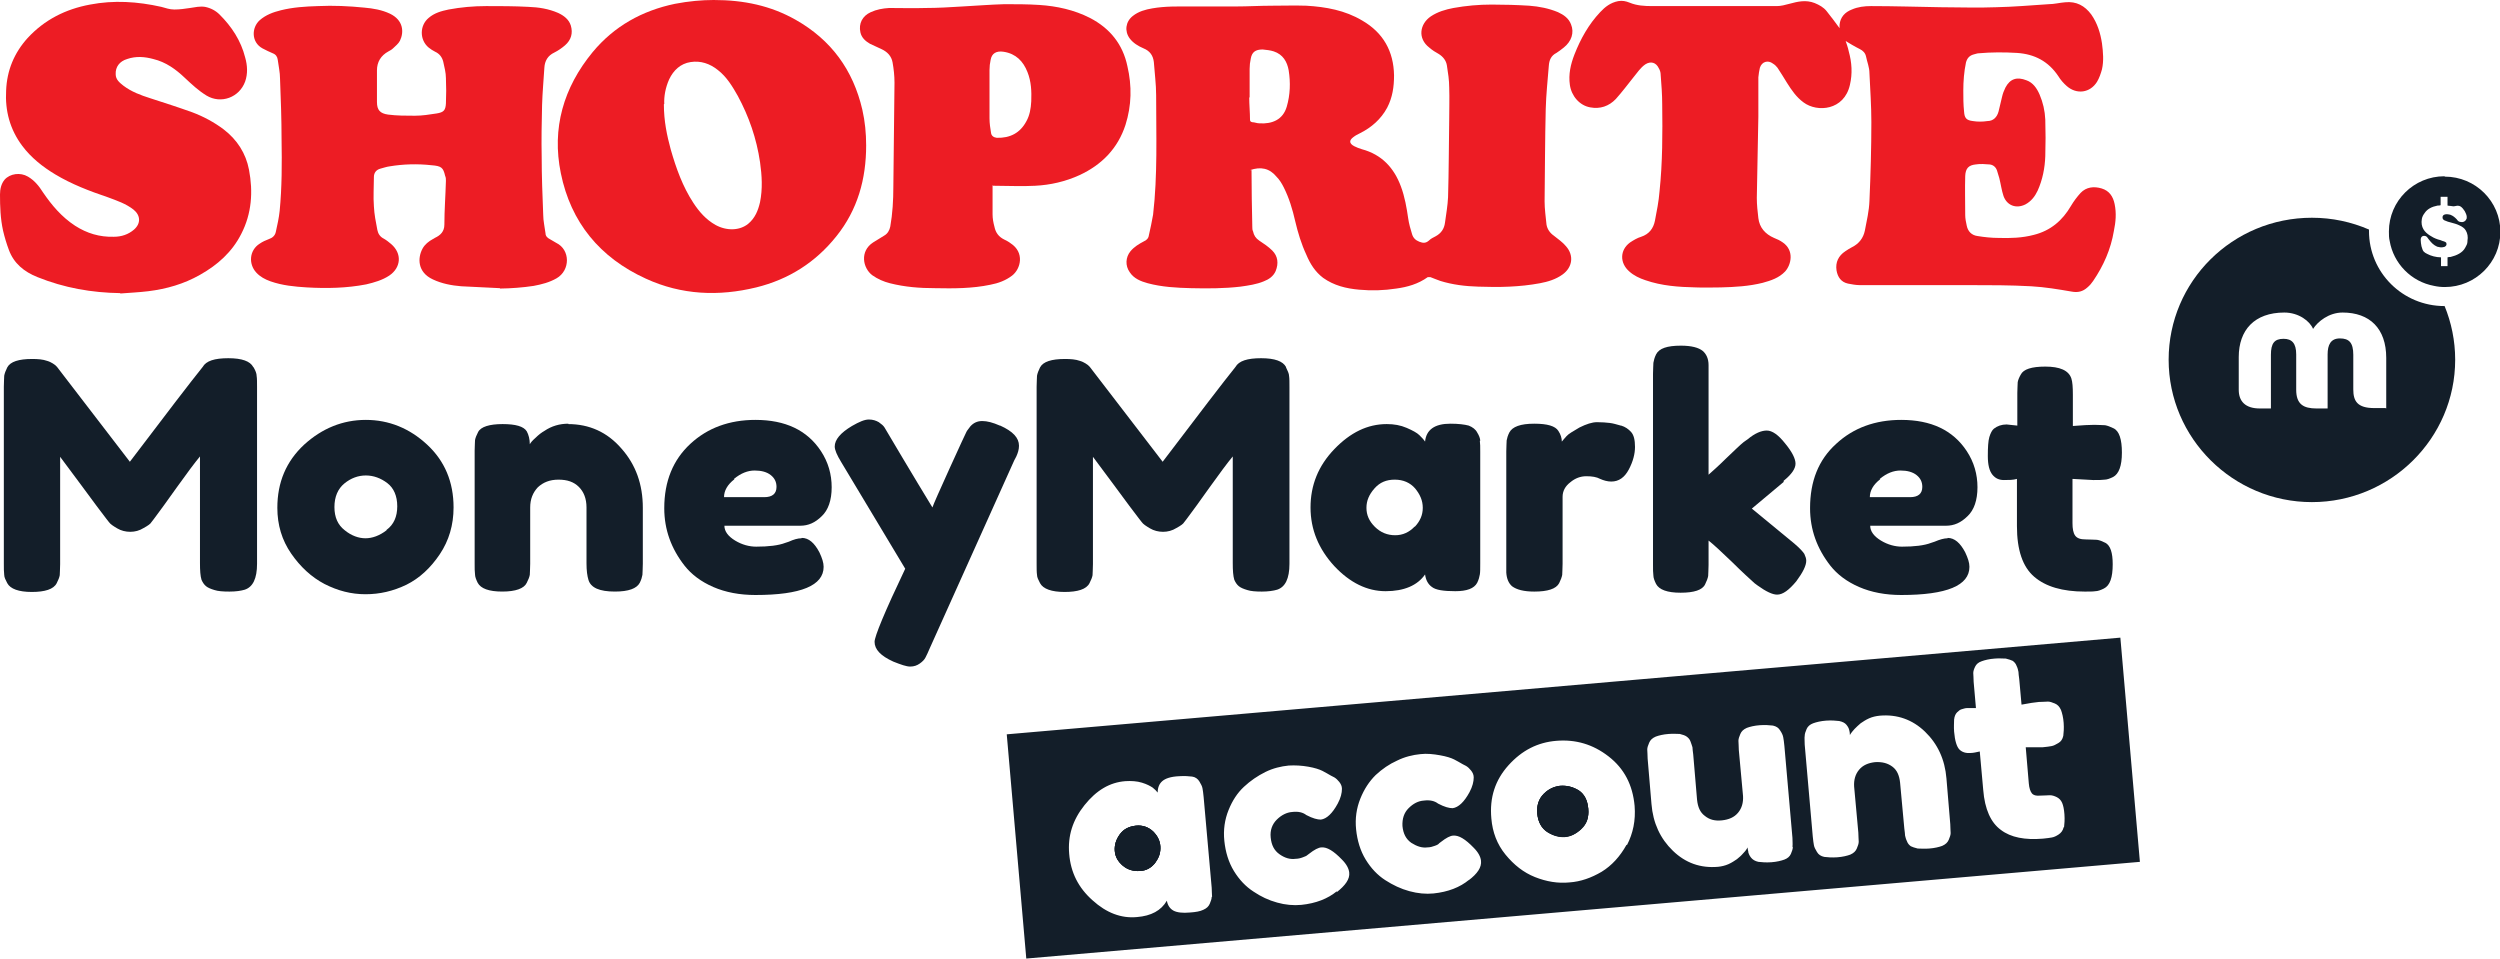
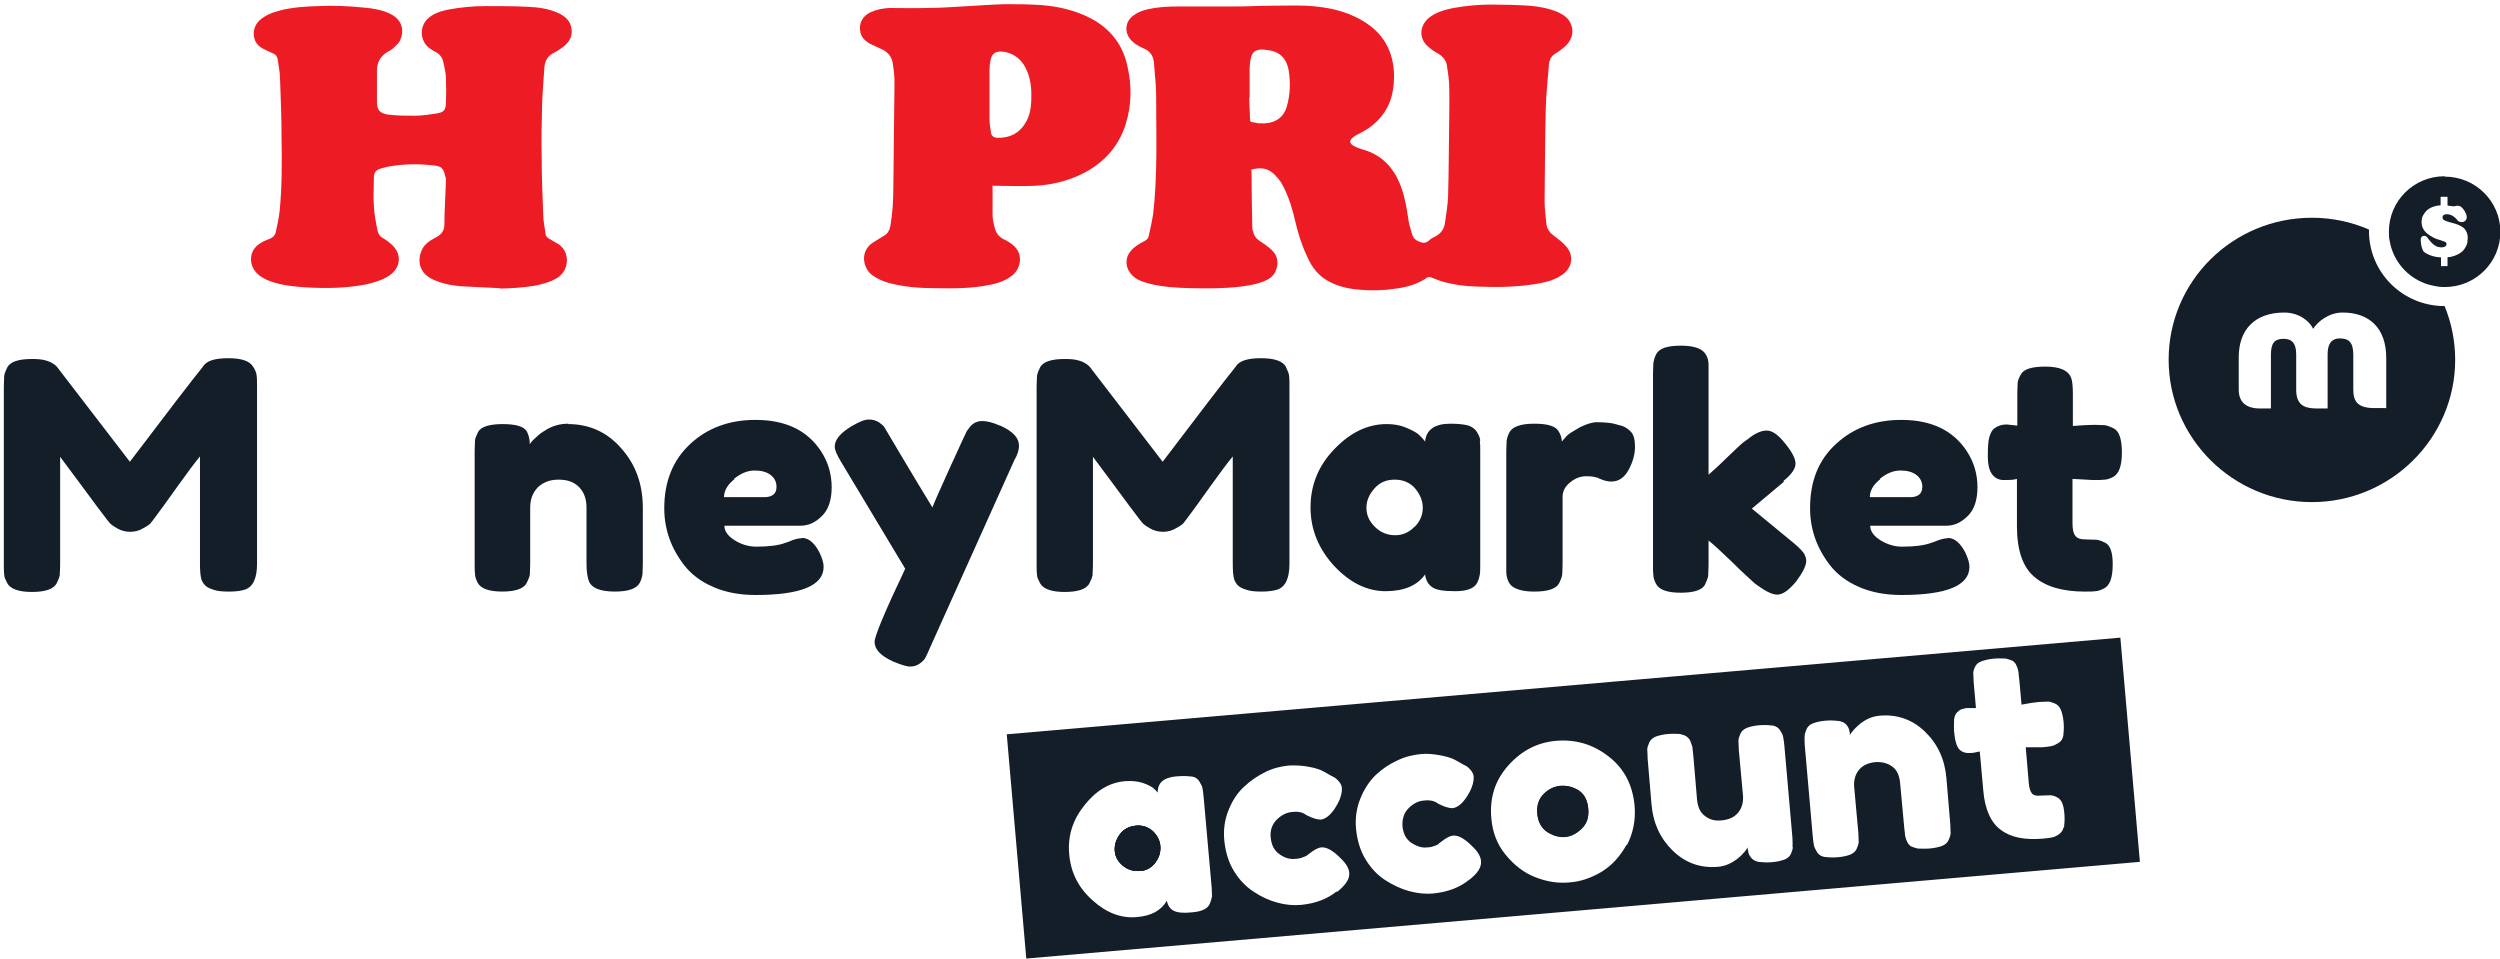
<svg xmlns="http://www.w3.org/2000/svg" width="193" height="74" viewBox="0 0 193 74" fill="none">
  <g clip-path="url(#clip0_8_6974)">
-     <path d="M32.975 34.326C31.614 33.062 30.017 32.416 28.243 32.416C26.468 32.416 24.871 33.062 23.481 34.326C22.091 35.619 21.411 37.235 21.411 39.204C21.411 40.527 21.766 41.702 22.476 42.731C23.186 43.76 24.043 44.553 25.049 45.082C26.084 45.611 27.119 45.875 28.213 45.875C29.307 45.875 30.343 45.64 31.378 45.141C32.383 44.641 33.241 43.848 33.95 42.79C34.66 41.732 35.015 40.527 35.015 39.175C35.015 37.206 34.335 35.59 32.975 34.326ZM29.84 40.938C29.307 41.35 28.745 41.555 28.213 41.555C27.681 41.555 27.119 41.35 26.616 40.938C26.084 40.527 25.818 39.939 25.818 39.145C25.818 38.352 26.084 37.735 26.587 37.323C27.089 36.912 27.651 36.706 28.243 36.706C28.834 36.706 29.396 36.912 29.899 37.294C30.402 37.676 30.668 38.293 30.668 39.087C30.668 39.88 30.402 40.497 29.84 40.909V40.938Z" fill="#131E29" />
    <path d="M43.888 32.709C43.208 32.709 42.587 32.886 42.025 33.268C41.818 33.385 41.581 33.562 41.345 33.797C41.108 34.002 40.96 34.179 40.901 34.296C40.901 33.914 40.812 33.562 40.665 33.297C40.428 32.915 39.807 32.739 38.801 32.739C37.796 32.739 37.116 32.944 36.909 33.356C36.79 33.591 36.702 33.797 36.672 33.973C36.672 34.149 36.643 34.443 36.643 34.796V43.495C36.643 43.877 36.643 44.141 36.672 44.347C36.672 44.523 36.761 44.758 36.879 44.994C37.116 45.434 37.737 45.669 38.772 45.669C39.807 45.669 40.458 45.434 40.665 44.994C40.783 44.758 40.872 44.553 40.901 44.376C40.901 44.2 40.931 43.906 40.931 43.524V39.175C40.931 38.528 41.138 38.029 41.522 37.617C41.936 37.235 42.439 37.029 43.119 37.029C43.8 37.029 44.302 37.206 44.687 37.588C45.071 37.97 45.278 38.499 45.278 39.175V43.495C45.278 44.053 45.337 44.465 45.426 44.758C45.603 45.376 46.284 45.669 47.467 45.669C48.531 45.669 49.152 45.434 49.389 44.994C49.507 44.758 49.566 44.553 49.596 44.376C49.596 44.2 49.626 43.906 49.626 43.524V39.204C49.626 37.411 49.093 35.883 47.969 34.62C46.875 33.356 45.485 32.739 43.859 32.739L43.888 32.709Z" fill="#131E29" />
    <path d="M61.869 41.555C61.603 41.555 61.277 41.644 60.893 41.82L60.627 41.908C60.094 42.114 59.325 42.202 58.379 42.202C57.847 42.202 57.285 42.055 56.752 41.732C56.22 41.408 55.924 41.026 55.924 40.586H61.78C62.401 40.586 62.933 40.35 63.436 39.851C63.939 39.381 64.205 38.617 64.205 37.617C64.205 36.618 63.939 35.678 63.377 34.825C62.312 33.209 60.627 32.416 58.32 32.416C56.309 32.416 54.623 33.033 53.292 34.267C51.962 35.501 51.281 37.147 51.281 39.234C51.281 40.879 51.814 42.349 52.849 43.671C53.381 44.347 54.12 44.906 55.067 45.317C56.013 45.728 57.107 45.934 58.32 45.934C61.839 45.934 63.584 45.2 63.584 43.76C63.584 43.436 63.466 43.084 63.259 42.643C62.874 41.908 62.431 41.526 61.898 41.526L61.869 41.555ZM56.664 36.971C57.196 36.53 57.728 36.324 58.261 36.324C58.793 36.324 59.207 36.442 59.503 36.677C59.799 36.912 59.946 37.206 59.946 37.588C59.946 38.117 59.621 38.381 59 38.381H55.895C55.895 37.882 56.161 37.412 56.693 37L56.664 36.971Z" fill="#131E29" />
    <path d="M77.188 32.856C76.656 32.621 76.212 32.504 75.827 32.504C75.443 32.504 75.147 32.651 74.911 32.915C74.792 33.091 74.674 33.209 74.615 33.326C74.556 33.444 74.112 34.384 73.314 36.148C72.515 37.911 72.072 38.91 71.983 39.175C71.243 37.97 70.475 36.677 69.646 35.295C68.818 33.914 68.375 33.15 68.286 33.003C68.197 32.856 68.049 32.739 67.842 32.592C67.635 32.474 67.399 32.386 67.073 32.386C66.748 32.386 66.334 32.562 65.772 32.886C64.885 33.415 64.441 33.944 64.441 34.473C64.441 34.737 64.619 35.148 64.944 35.678L69.883 43.906C68.286 47.257 67.517 49.137 67.517 49.549C67.517 50.137 67.99 50.636 68.966 51.077C69.558 51.312 69.972 51.459 70.267 51.459C70.563 51.459 70.8 51.371 71.007 51.224C71.214 51.077 71.362 50.93 71.45 50.754C71.539 50.577 71.657 50.342 71.776 50.048L78.252 35.648C78.252 35.648 78.312 35.501 78.46 35.237C78.578 34.972 78.666 34.708 78.666 34.414C78.666 33.797 78.193 33.297 77.217 32.856H77.188Z" fill="#131E29" />
    <path d="M99.28 28.331C99.043 27.89 98.422 27.654 97.358 27.654C96.293 27.654 95.642 27.86 95.376 28.331C94.43 29.506 92.567 31.945 89.757 35.648L84.138 28.331L83.99 28.183C83.99 28.183 83.695 27.948 83.369 27.86C83.044 27.743 82.659 27.713 82.216 27.713C81.181 27.713 80.53 27.919 80.293 28.36C80.175 28.595 80.087 28.83 80.057 29.006C80.057 29.183 80.027 29.477 80.027 29.859V43.495C80.027 43.877 80.027 44.171 80.057 44.377C80.057 44.582 80.175 44.788 80.293 45.023C80.53 45.464 81.181 45.699 82.186 45.699C83.192 45.699 83.872 45.493 84.109 45.023C84.227 44.788 84.316 44.582 84.345 44.406C84.345 44.23 84.375 43.936 84.375 43.554V35.266C84.375 35.266 84.996 36.089 85.972 37.411C86.948 38.734 87.598 39.616 87.924 40.027L88.131 40.292C88.249 40.468 88.486 40.615 88.781 40.791C89.077 40.968 89.432 41.056 89.787 41.056C90.142 41.056 90.496 40.968 90.822 40.762C91.147 40.585 91.354 40.438 91.413 40.321C91.502 40.203 91.65 40.027 91.857 39.733C92.064 39.469 92.567 38.763 93.365 37.647C94.164 36.53 94.755 35.736 95.169 35.237V43.465C95.169 44.053 95.199 44.465 95.287 44.759C95.376 44.964 95.495 45.141 95.642 45.258C95.79 45.376 95.997 45.464 96.293 45.552C96.559 45.64 96.944 45.67 97.417 45.67C97.89 45.67 98.304 45.611 98.6 45.523C99.221 45.317 99.546 44.67 99.546 43.524V29.888C99.546 29.506 99.546 29.212 99.517 29.036C99.517 28.83 99.398 28.624 99.28 28.36V28.331Z" fill="#131E29" />
    <path d="M114.274 34.032C114.274 33.855 114.185 33.62 114.037 33.385C113.919 33.15 113.682 32.974 113.387 32.856C113.061 32.768 112.588 32.709 111.967 32.709C110.755 32.709 110.104 33.179 110.015 34.09C109.897 33.914 109.749 33.767 109.572 33.591C109.394 33.415 109.069 33.238 108.596 33.032C108.123 32.827 107.62 32.739 107.058 32.739C105.579 32.739 104.248 33.385 103.006 34.678C101.764 35.971 101.173 37.47 101.173 39.175C101.173 40.879 101.794 42.378 103.006 43.7C104.219 44.994 105.55 45.64 106.969 45.64C108.389 45.64 109.424 45.199 110.015 44.347C110.074 44.788 110.252 45.111 110.548 45.317C110.843 45.552 111.464 45.64 112.352 45.64C113.239 45.64 113.801 45.434 114.037 44.994C114.156 44.758 114.215 44.523 114.244 44.347C114.274 44.171 114.274 43.877 114.274 43.495V34.884C114.274 34.502 114.274 34.237 114.244 34.032H114.274ZM109.217 40.644C108.803 41.085 108.3 41.32 107.708 41.32C107.117 41.32 106.585 41.114 106.141 40.673C105.697 40.233 105.49 39.762 105.49 39.204C105.49 38.646 105.697 38.175 106.111 37.705C106.526 37.235 107.028 37.029 107.679 37.029C108.33 37.029 108.862 37.264 109.246 37.705C109.631 38.175 109.838 38.646 109.838 39.204C109.838 39.762 109.631 40.233 109.217 40.673V40.644Z" fill="#131E29" />
    <path d="M125.128 32.856C124.802 32.768 124.536 32.68 124.27 32.651C124.004 32.621 123.678 32.592 123.294 32.592C122.909 32.592 122.466 32.739 121.934 33.003C121.431 33.297 121.076 33.503 120.928 33.679C120.78 33.855 120.662 33.973 120.573 34.091C120.573 33.826 120.484 33.532 120.307 33.268C120.07 32.886 119.449 32.709 118.444 32.709C117.379 32.709 116.758 32.944 116.522 33.385C116.403 33.62 116.344 33.826 116.314 34.002C116.314 34.179 116.285 34.473 116.285 34.855V44.2C116.314 44.67 116.462 45.023 116.729 45.258C117.083 45.523 117.645 45.67 118.444 45.67C119.479 45.67 120.13 45.464 120.366 45.023C120.484 44.788 120.573 44.553 120.603 44.377C120.603 44.2 120.632 43.906 120.632 43.524V38.352C120.632 37.911 120.839 37.529 121.224 37.235C121.608 36.912 122.022 36.765 122.466 36.765C122.909 36.765 123.264 36.824 123.531 36.971C123.797 37.088 124.092 37.176 124.388 37.176C124.98 37.176 125.423 36.853 125.749 36.236C126.074 35.619 126.222 35.031 126.222 34.502C126.222 33.973 126.133 33.591 125.926 33.356C125.719 33.121 125.453 32.944 125.157 32.856H125.128Z" fill="#131E29" />
    <path d="M137.697 37.117C138.318 36.618 138.614 36.177 138.614 35.795C138.614 35.413 138.348 34.884 137.815 34.237C137.283 33.562 136.81 33.238 136.396 33.238C135.982 33.238 135.479 33.444 134.917 33.914L134.621 34.12C134.326 34.355 133.882 34.796 133.261 35.383C132.669 35.971 132.196 36.383 131.901 36.647V28.859C131.901 28.536 131.901 28.33 131.901 28.183C131.901 27.684 131.723 27.331 131.457 27.096C131.132 26.831 130.57 26.685 129.771 26.685C128.707 26.685 128.085 26.89 127.849 27.36C127.731 27.596 127.671 27.831 127.642 28.007C127.642 28.183 127.612 28.477 127.612 28.859V43.583C127.612 43.965 127.612 44.229 127.642 44.435C127.642 44.611 127.731 44.847 127.849 45.082C128.085 45.523 128.707 45.758 129.742 45.758C130.777 45.758 131.427 45.552 131.634 45.111C131.753 44.876 131.841 44.641 131.871 44.465C131.871 44.288 131.901 43.994 131.901 43.612V41.731C132.315 42.055 132.906 42.613 133.705 43.377C134.503 44.171 135.095 44.7 135.449 45.023L135.686 45.199C136.337 45.669 136.839 45.905 137.194 45.905C137.638 45.905 138.111 45.552 138.673 44.876C139.176 44.2 139.442 43.671 139.442 43.289C139.442 43.113 139.383 42.966 139.294 42.76C139.176 42.584 138.939 42.319 138.525 41.967L135.242 39.263L137.697 37.206V37.117Z" fill="#131E29" />
    <path d="M150.354 41.555C150.088 41.555 149.763 41.644 149.349 41.82L149.083 41.908C148.55 42.114 147.781 42.202 146.835 42.202C146.303 42.202 145.741 42.055 145.208 41.732C144.676 41.408 144.38 41.026 144.38 40.586H150.236C150.857 40.586 151.389 40.35 151.892 39.851C152.395 39.381 152.661 38.617 152.661 37.617C152.661 36.618 152.395 35.678 151.833 34.825C150.768 33.209 149.083 32.416 146.776 32.416C144.765 32.416 143.079 33.033 141.748 34.267C140.388 35.501 139.737 37.147 139.737 39.234C139.737 40.879 140.27 42.349 141.305 43.671C141.837 44.347 142.576 44.906 143.523 45.317C144.469 45.728 145.563 45.934 146.776 45.934C150.295 45.934 152.04 45.2 152.04 43.76C152.04 43.436 151.922 43.084 151.715 42.643C151.33 41.908 150.887 41.526 150.354 41.526V41.555ZM145.12 36.971C145.652 36.53 146.184 36.324 146.717 36.324C147.249 36.324 147.663 36.442 147.959 36.677C148.255 36.912 148.402 37.206 148.402 37.588C148.402 38.117 148.077 38.381 147.456 38.381H144.351C144.351 37.882 144.617 37.412 145.149 37L145.12 36.971Z" fill="#131E29" />
    <path d="M161.622 37.059C162.007 37.059 162.273 37.059 162.48 37.029C162.657 37.029 162.894 36.941 163.131 36.824C163.574 36.589 163.811 35.971 163.811 34.943C163.811 33.914 163.604 33.268 163.16 33.062C162.924 32.944 162.687 32.856 162.51 32.827C162.332 32.827 162.036 32.797 161.682 32.797C161.327 32.797 160.765 32.827 160.025 32.886V30.476C160.025 29.888 159.996 29.477 159.907 29.212C159.7 28.595 159.02 28.301 157.896 28.301C156.831 28.301 156.21 28.507 156.003 28.918C155.885 29.124 155.796 29.33 155.767 29.506C155.767 29.682 155.737 29.976 155.737 30.329V32.856L154.909 32.768C154.525 32.768 154.199 32.886 153.933 33.091C153.785 33.209 153.667 33.444 153.578 33.738C153.49 34.032 153.46 34.531 153.46 35.207C153.46 35.883 153.578 36.353 153.815 36.647C154.051 36.941 154.347 37.059 154.702 37.059C155.057 37.059 155.412 37.059 155.708 36.971V40.615C155.708 42.466 156.151 43.759 157.038 44.523C157.926 45.288 159.227 45.67 160.942 45.67C161.297 45.67 161.593 45.67 161.77 45.64C161.948 45.64 162.184 45.552 162.421 45.434C162.894 45.199 163.101 44.582 163.101 43.554C163.101 42.672 162.924 42.114 162.539 41.908C162.303 41.79 162.096 41.702 161.889 41.673C161.682 41.673 161.386 41.643 161.001 41.643C160.617 41.643 160.351 41.555 160.203 41.349C160.055 41.144 159.996 40.821 159.996 40.38V36.971L161.593 37.059H161.622Z" fill="#131E29" />
    <path d="M188.712 13.607C186.346 13.607 184.424 15.517 184.424 17.868C184.424 18.133 184.424 18.368 184.483 18.603C184.779 20.337 186.139 21.747 187.914 22.071C188.18 22.13 188.446 22.159 188.742 22.159C191.108 22.159 193.03 20.249 193.03 17.898C193.03 15.547 191.108 13.636 188.742 13.636L188.712 13.607ZM190.487 18.662C190.487 18.809 190.398 18.985 190.309 19.132C190.102 19.514 189.658 19.72 189.185 19.837C189.097 19.837 189.037 19.837 188.949 19.867V20.543H188.446V19.867C188.061 19.867 187.647 19.749 187.381 19.602C187.263 19.543 187.204 19.514 187.115 19.426C187.026 19.338 186.997 19.191 186.938 19.014C186.908 18.867 186.878 18.662 186.878 18.515C186.878 18.309 186.997 18.162 187.233 18.221C187.381 18.25 187.44 18.427 187.529 18.515C187.707 18.75 187.884 18.926 188.15 19.044C188.268 19.073 188.475 19.132 188.653 19.073C188.742 19.073 188.919 18.956 188.86 18.779C188.86 18.691 188.682 18.632 188.564 18.603C188.446 18.544 188.328 18.515 188.209 18.485C187.943 18.397 187.736 18.28 187.559 18.162C187.381 18.045 187.204 17.898 187.085 17.692C186.967 17.486 186.908 17.222 186.967 16.898C186.997 16.722 187.085 16.575 187.174 16.458C187.381 16.134 187.736 15.958 188.18 15.87C188.268 15.87 188.357 15.87 188.416 15.841V15.194H188.949V15.87C188.949 15.87 189.097 15.899 189.185 15.899C189.274 15.899 189.333 15.929 189.392 15.929C189.57 15.929 189.688 15.841 189.865 15.899C189.984 15.929 190.132 16.076 190.22 16.223C190.279 16.281 190.309 16.369 190.339 16.428C190.398 16.546 190.457 16.693 190.427 16.869C190.368 17.045 190.191 17.192 189.954 17.134C189.806 17.134 189.718 17.016 189.658 16.928C189.511 16.781 189.392 16.663 189.156 16.575C188.949 16.516 188.535 16.487 188.564 16.81C188.564 16.928 188.682 17.016 188.801 17.045C188.919 17.104 189.037 17.134 189.156 17.163C189.451 17.251 189.629 17.28 189.865 17.398C190.072 17.486 190.279 17.633 190.368 17.809C190.487 18.015 190.546 18.28 190.487 18.603V18.662Z" fill="#131E29" />
    <path d="M188.712 23.628C185.489 23.628 182.886 21.042 182.886 17.839C182.886 17.809 182.886 17.75 182.886 17.721C181.526 17.133 180.047 16.81 178.48 16.81C172.358 16.81 167.419 21.718 167.419 27.772C167.419 33.826 172.387 38.763 178.48 38.763C184.572 38.763 189.54 33.826 189.54 27.772C189.54 26.302 189.245 24.892 188.712 23.599V23.628ZM184.158 31.504H183.3C181.969 31.504 181.674 30.946 181.674 30.064V27.39C181.674 26.45 181.348 26.126 180.639 26.126C179.929 26.126 179.692 26.626 179.692 27.36V31.534H178.835C177.829 31.534 177.267 31.21 177.267 30.094V27.36C177.267 26.508 176.942 26.156 176.291 26.156C175.581 26.156 175.315 26.508 175.315 27.39V31.534H174.458C173.334 31.534 172.831 30.975 172.831 30.094V27.566C172.831 25.48 174.044 24.128 176.35 24.128C177.474 24.128 178.332 24.804 178.568 25.392C178.923 24.833 179.781 24.128 180.846 24.128C182.945 24.128 184.217 25.362 184.217 27.625V31.534L184.158 31.504Z" fill="#131E29" />
    <path d="M89.195 66.594C88.899 66.976 88.515 67.211 88.012 67.241C87.509 67.27 87.066 67.152 86.681 66.829C86.297 66.506 86.09 66.124 86.06 65.683C86.031 65.242 86.149 64.831 86.445 64.419C86.74 64.008 87.154 63.802 87.687 63.743C88.219 63.685 88.663 63.861 89.017 64.184C89.372 64.537 89.55 64.919 89.579 65.33C89.609 65.771 89.491 66.183 89.195 66.565V66.594Z" fill="#131E29" />
    <path d="M122.081 63.979C121.667 64.361 121.253 64.566 120.809 64.596C120.366 64.625 119.922 64.508 119.449 64.214C119.005 63.92 118.739 63.45 118.68 62.803C118.621 62.157 118.798 61.657 119.183 61.275C119.567 60.893 119.981 60.717 120.455 60.658C120.957 60.628 121.43 60.746 121.874 61.01C122.318 61.304 122.554 61.775 122.613 62.421C122.673 63.068 122.495 63.597 122.081 63.949V63.979Z" fill="#131E29" />
-     <path d="M122.081 63.979C121.667 64.361 121.253 64.566 120.809 64.596C120.366 64.625 119.922 64.508 119.449 64.214C119.005 63.92 118.739 63.45 118.68 62.803C118.621 62.157 118.798 61.657 119.183 61.275C119.567 60.893 119.981 60.717 120.455 60.658C120.957 60.628 121.43 60.746 121.874 61.01C122.318 61.304 122.554 61.775 122.613 62.421C122.673 63.068 122.495 63.597 122.081 63.949V63.979Z" fill="#131E29" />
    <path d="M89.195 66.594C88.899 66.976 88.515 67.211 88.012 67.241C87.509 67.27 87.066 67.152 86.681 66.829C86.297 66.506 86.09 66.124 86.06 65.683C86.031 65.242 86.149 64.831 86.445 64.419C86.74 64.008 87.154 63.802 87.687 63.743C88.219 63.685 88.663 63.861 89.017 64.184C89.372 64.537 89.55 64.919 89.579 65.33C89.609 65.771 89.491 66.183 89.195 66.565V66.594Z" fill="#131E29" />
    <path d="M89.579 65.36C89.609 65.801 89.491 66.212 89.195 66.594C88.899 66.976 88.515 67.211 88.012 67.241C87.509 67.27 87.066 67.152 86.681 66.829C86.297 66.506 86.09 66.124 86.06 65.683C86.031 65.242 86.149 64.831 86.445 64.419C86.74 64.008 87.154 63.802 87.687 63.743C88.219 63.685 88.663 63.861 89.017 64.184C89.372 64.537 89.55 64.919 89.579 65.33V65.36Z" fill="#131E29" />
    <path d="M122.614 62.45C122.555 61.804 122.318 61.334 121.874 61.04C121.431 60.746 120.958 60.628 120.455 60.687C120.011 60.717 119.568 60.922 119.183 61.304C118.799 61.686 118.621 62.186 118.68 62.832C118.74 63.479 119.006 63.949 119.449 64.243C119.923 64.537 120.366 64.654 120.81 64.625C121.253 64.596 121.667 64.39 122.081 64.008C122.496 63.626 122.673 63.126 122.614 62.48V62.45ZM122.614 62.45C122.555 61.804 122.318 61.334 121.874 61.04C121.431 60.746 120.958 60.628 120.455 60.687C120.011 60.717 119.568 60.922 119.183 61.304C118.799 61.686 118.621 62.186 118.68 62.832C118.74 63.479 119.006 63.949 119.449 64.243C119.923 64.537 120.366 64.654 120.81 64.625C121.253 64.596 121.667 64.39 122.081 64.008C122.496 63.626 122.673 63.126 122.614 62.48V62.45ZM122.614 62.45C122.555 61.804 122.318 61.334 121.874 61.04C121.431 60.746 120.958 60.628 120.455 60.687C120.011 60.717 119.568 60.922 119.183 61.304C118.799 61.686 118.621 62.186 118.68 62.832C118.74 63.479 119.006 63.949 119.449 64.243C119.923 64.537 120.366 64.654 120.81 64.625C121.253 64.596 121.667 64.39 122.081 64.008C122.496 63.626 122.673 63.126 122.614 62.48V62.45ZM122.614 62.45C122.555 61.804 122.318 61.334 121.874 61.04C121.431 60.746 120.958 60.628 120.455 60.687C120.011 60.717 119.568 60.922 119.183 61.304C118.799 61.686 118.621 62.186 118.68 62.832C118.74 63.479 119.006 63.949 119.449 64.243C119.923 64.537 120.366 64.654 120.81 64.625C121.253 64.596 121.667 64.39 122.081 64.008C122.496 63.626 122.673 63.126 122.614 62.48V62.45ZM163.692 49.226L77.721 56.69L79.229 74L165.2 66.535L163.692 49.226ZM93.543 69.239C93.543 69.386 93.483 69.562 93.395 69.768C93.306 69.974 93.158 70.121 92.892 70.238C92.655 70.356 92.3 70.415 91.886 70.444C91.295 70.503 90.851 70.444 90.585 70.297C90.319 70.15 90.141 69.886 90.082 69.533C89.639 70.297 88.87 70.709 87.776 70.797C86.563 70.914 85.41 70.473 84.345 69.504C83.251 68.534 82.659 67.358 82.541 65.918C82.423 64.537 82.807 63.303 83.724 62.157C84.641 61.01 85.676 60.393 86.888 60.305C87.332 60.276 87.776 60.305 88.16 60.423C88.544 60.54 88.811 60.687 88.988 60.805C89.136 60.922 89.284 61.069 89.373 61.187C89.373 60.805 89.491 60.511 89.728 60.305C89.964 60.099 90.378 59.952 91.029 59.923C91.443 59.894 91.798 59.923 92.034 59.952C92.271 59.982 92.478 60.129 92.596 60.334C92.715 60.54 92.803 60.687 92.833 60.863C92.862 61.01 92.892 61.245 92.921 61.539L93.543 68.534C93.543 68.828 93.572 69.063 93.572 69.239H93.543ZM103.213 68.798C102.503 69.386 101.587 69.739 100.463 69.856C99.871 69.915 99.221 69.856 98.6 69.68C97.949 69.504 97.328 69.21 96.766 68.828C96.175 68.446 95.672 67.917 95.258 67.241C94.844 66.565 94.607 65.771 94.519 64.919C94.43 64.067 94.548 63.273 94.844 62.538C95.139 61.804 95.524 61.216 96.027 60.746C96.529 60.276 97.091 59.894 97.683 59.6C98.274 59.306 98.895 59.159 99.487 59.1C99.99 59.071 100.492 59.1 100.995 59.188C101.498 59.276 101.853 59.394 102.089 59.511L102.415 59.688C102.681 59.835 102.858 59.952 103.006 60.011C103.154 60.099 103.272 60.217 103.391 60.364C103.509 60.511 103.598 60.687 103.598 60.893C103.598 61.216 103.509 61.598 103.272 62.039C102.858 62.803 102.415 63.215 101.971 63.273C101.705 63.273 101.35 63.185 100.847 62.921C100.581 62.715 100.226 62.627 99.753 62.685C99.339 62.715 98.925 62.921 98.57 63.273C98.215 63.626 98.038 64.096 98.097 64.654C98.156 65.242 98.363 65.654 98.777 65.948C99.191 66.242 99.605 66.359 100.019 66.3C100.226 66.3 100.433 66.242 100.581 66.183C100.759 66.124 100.877 66.065 100.936 66.006L101.054 65.918C101.468 65.595 101.794 65.419 102.03 65.419C102.444 65.389 102.947 65.683 103.598 66.359C103.953 66.712 104.13 67.064 104.16 67.358C104.219 67.858 103.864 68.357 103.184 68.886L103.213 68.798ZM113.416 67.917C112.707 68.504 111.79 68.857 110.666 68.975C110.074 69.033 109.453 68.975 108.803 68.798C108.152 68.622 107.531 68.328 106.94 67.946C106.348 67.564 105.845 67.035 105.431 66.359C105.017 65.683 104.781 64.89 104.692 64.037C104.603 63.185 104.722 62.392 105.017 61.657C105.313 60.922 105.697 60.334 106.2 59.835C106.703 59.365 107.265 58.983 107.856 58.718C108.448 58.424 109.069 58.277 109.66 58.218C110.163 58.16 110.666 58.218 111.169 58.307C111.671 58.395 112.026 58.512 112.263 58.63L112.588 58.806C112.854 58.953 113.032 59.071 113.18 59.13C113.328 59.218 113.446 59.335 113.564 59.482C113.682 59.629 113.771 59.805 113.771 60.011C113.771 60.334 113.682 60.717 113.446 61.157C113.032 61.921 112.588 62.333 112.145 62.392C111.878 62.392 111.524 62.303 111.021 62.039C110.755 61.833 110.4 61.745 109.927 61.804C109.483 61.833 109.098 62.039 108.744 62.392C108.389 62.744 108.241 63.215 108.27 63.773C108.33 64.361 108.537 64.772 108.951 65.066C109.365 65.33 109.779 65.477 110.193 65.419C110.4 65.419 110.607 65.36 110.755 65.301C110.932 65.242 111.05 65.183 111.11 65.095L111.228 65.007C111.642 64.684 111.967 64.508 112.204 64.508C112.618 64.478 113.121 64.772 113.771 65.448C114.126 65.801 114.304 66.153 114.333 66.447C114.392 66.947 114.067 67.446 113.357 67.975L113.416 67.917ZM125.571 65.213C125.068 66.124 124.418 66.829 123.649 67.299C122.85 67.77 122.022 68.064 121.165 68.122C120.277 68.21 119.39 68.064 118.503 67.711C117.616 67.358 116.876 66.77 116.226 65.977C115.575 65.183 115.22 64.243 115.132 63.185C114.984 61.569 115.427 60.217 116.462 59.071C117.498 57.925 118.71 57.307 120.159 57.19C121.638 57.072 122.969 57.454 124.181 58.395C125.394 59.335 126.044 60.599 126.192 62.215C126.281 63.332 126.074 64.331 125.601 65.242L125.571 65.213ZM138.406 65.389C138.406 65.536 138.347 65.713 138.258 65.918C138.17 66.124 137.992 66.271 137.756 66.359C137.519 66.447 137.164 66.535 136.75 66.565C136.336 66.594 136.011 66.565 135.745 66.535C135.479 66.477 135.301 66.359 135.183 66.212C135.064 66.065 135.005 65.918 134.976 65.83C134.976 65.713 134.917 65.595 134.917 65.419C134.917 65.448 134.857 65.507 134.828 65.566C134.798 65.624 134.71 65.742 134.562 65.889C134.414 66.065 134.266 66.183 134.089 66.33C133.911 66.447 133.704 66.594 133.438 66.712C133.172 66.829 132.906 66.888 132.639 66.917C131.279 67.035 130.126 66.624 129.15 65.683C128.174 64.743 127.612 63.538 127.494 62.068L127.198 58.571C127.198 58.248 127.168 58.013 127.168 57.866C127.168 57.719 127.227 57.542 127.316 57.337C127.405 57.131 127.553 56.984 127.819 56.867C128.055 56.778 128.41 56.69 128.824 56.661C129.179 56.632 129.475 56.661 129.682 56.661C129.919 56.72 130.096 56.778 130.214 56.867C130.333 56.955 130.451 57.072 130.51 57.249C130.569 57.425 130.628 57.572 130.658 57.689C130.658 57.807 130.688 58.013 130.717 58.248L131.013 61.745C131.072 62.303 131.249 62.715 131.604 62.979C131.959 63.273 132.373 63.391 132.935 63.332C133.467 63.273 133.882 63.097 134.177 62.744C134.473 62.392 134.591 61.951 134.562 61.451L134.236 57.895C134.236 57.601 134.207 57.366 134.207 57.19C134.207 57.043 134.266 56.867 134.355 56.661C134.443 56.455 134.591 56.308 134.857 56.191C135.094 56.102 135.449 56.014 135.863 55.985C136.277 55.956 136.602 55.985 136.868 56.014C137.135 56.073 137.312 56.191 137.43 56.396C137.549 56.573 137.637 56.749 137.667 56.925C137.697 57.072 137.726 57.307 137.756 57.601L138.377 64.684C138.377 64.978 138.406 65.213 138.377 65.36L138.406 65.389ZM150.591 64.302C150.591 64.449 150.532 64.625 150.443 64.831C150.354 65.037 150.206 65.183 149.94 65.301C149.704 65.389 149.349 65.477 148.935 65.507C148.58 65.536 148.284 65.507 148.047 65.507C147.811 65.448 147.633 65.389 147.515 65.33C147.397 65.242 147.279 65.125 147.219 64.948C147.131 64.772 147.101 64.625 147.072 64.508C147.072 64.39 147.042 64.214 147.012 63.949L146.687 60.423C146.628 59.864 146.45 59.453 146.096 59.188C145.741 58.924 145.327 58.806 144.765 58.836C144.232 58.894 143.818 59.071 143.523 59.423C143.227 59.776 143.109 60.217 143.138 60.717L143.463 64.272C143.463 64.566 143.493 64.801 143.493 64.978C143.493 65.125 143.434 65.301 143.345 65.507C143.256 65.713 143.109 65.859 142.842 65.977C142.606 66.065 142.251 66.153 141.837 66.183C141.423 66.212 141.068 66.183 140.831 66.153C140.565 66.094 140.388 65.977 140.269 65.771C140.151 65.566 140.062 65.419 140.033 65.242C140.003 65.095 139.974 64.86 139.944 64.566L139.323 57.484C139.323 57.19 139.294 56.955 139.323 56.808C139.323 56.661 139.382 56.484 139.471 56.279C139.56 56.073 139.737 55.926 139.974 55.838C140.21 55.75 140.565 55.662 140.979 55.632C141.393 55.603 141.719 55.632 141.985 55.662C142.251 55.72 142.428 55.809 142.547 55.956C142.665 56.102 142.724 56.22 142.754 56.338C142.783 56.455 142.813 56.573 142.813 56.749C142.813 56.72 142.872 56.661 142.902 56.602C142.931 56.543 143.049 56.426 143.168 56.279C143.316 56.132 143.463 55.985 143.641 55.838C143.818 55.72 144.025 55.574 144.292 55.456C144.558 55.338 144.824 55.28 145.12 55.25C146.45 55.133 147.633 55.544 148.609 56.484C149.585 57.425 150.147 58.63 150.266 60.099L150.561 63.626C150.561 63.92 150.591 64.155 150.591 64.331V64.302ZM159.315 63.861C159.256 64.126 159.108 64.302 158.931 64.419C158.753 64.537 158.576 64.625 158.398 64.654C158.25 64.684 158.014 64.713 157.718 64.743C156.328 64.86 155.234 64.654 154.465 64.067C153.696 63.508 153.223 62.48 153.105 60.981L152.838 58.013C152.572 58.072 152.336 58.13 152.129 58.13C151.774 58.16 151.478 58.072 151.271 57.866C151.064 57.66 150.916 57.19 150.857 56.484C150.827 56.102 150.857 55.809 150.857 55.544C150.887 55.28 150.975 55.103 151.094 54.986C151.212 54.868 151.33 54.78 151.448 54.751C151.567 54.721 151.715 54.662 151.863 54.662H152.543L152.365 52.635C152.365 52.341 152.336 52.106 152.336 51.959C152.336 51.812 152.395 51.635 152.484 51.459C152.572 51.283 152.72 51.136 152.986 51.048C153.223 50.959 153.578 50.871 153.992 50.842C154.317 50.813 154.613 50.842 154.849 50.842C155.086 50.901 155.264 50.959 155.382 51.018C155.5 51.106 155.618 51.224 155.678 51.4C155.766 51.577 155.796 51.724 155.825 51.87C155.825 51.988 155.855 52.194 155.885 52.429L156.062 54.398C156.653 54.28 157.097 54.222 157.393 54.192C157.689 54.192 157.925 54.163 158.103 54.163C158.25 54.163 158.428 54.222 158.635 54.31C158.842 54.398 158.99 54.545 159.108 54.809C159.197 55.044 159.286 55.397 159.315 55.809C159.345 56.22 159.315 56.573 159.286 56.808C159.226 57.072 159.108 57.249 158.901 57.366C158.694 57.484 158.546 57.572 158.369 57.601C158.221 57.631 157.984 57.66 157.689 57.689H156.387L156.624 60.481C156.653 60.834 156.742 61.099 156.861 61.245C156.979 61.392 157.186 61.451 157.482 61.422C157.807 61.422 158.073 61.392 158.25 61.392C158.428 61.392 158.605 61.451 158.783 61.539C158.96 61.627 159.108 61.774 159.197 61.98C159.286 62.186 159.345 62.48 159.374 62.862C159.404 63.273 159.374 63.626 159.345 63.861H159.315ZM121.874 61.04C121.431 60.746 120.958 60.628 120.455 60.687C120.011 60.717 119.568 60.922 119.183 61.304C118.799 61.686 118.621 62.186 118.68 62.832C118.74 63.479 119.006 63.949 119.449 64.243C119.923 64.537 120.366 64.654 120.81 64.625C121.253 64.596 121.667 64.39 122.081 64.008C122.496 63.626 122.673 63.126 122.614 62.48C122.555 61.833 122.318 61.363 121.874 61.069V61.04ZM122.614 62.45C122.555 61.804 122.318 61.334 121.874 61.04C121.431 60.746 120.958 60.628 120.455 60.687C120.011 60.717 119.568 60.922 119.183 61.304C118.799 61.686 118.621 62.186 118.68 62.832C118.74 63.479 119.006 63.949 119.449 64.243C119.923 64.537 120.366 64.654 120.81 64.625C121.253 64.596 121.667 64.39 122.081 64.008C122.496 63.626 122.673 63.126 122.614 62.48V62.45ZM122.614 62.45C122.555 61.804 122.318 61.334 121.874 61.04C121.431 60.746 120.958 60.628 120.455 60.687C120.011 60.717 119.568 60.922 119.183 61.304C118.799 61.686 118.621 62.186 118.68 62.832C118.74 63.479 119.006 63.949 119.449 64.243C119.923 64.537 120.366 64.654 120.81 64.625C121.253 64.596 121.667 64.39 122.081 64.008C122.496 63.626 122.673 63.126 122.614 62.48V62.45ZM122.614 62.45C122.555 61.804 122.318 61.334 121.874 61.04C121.431 60.746 120.958 60.628 120.455 60.687C120.011 60.717 119.568 60.922 119.183 61.304C118.799 61.686 118.621 62.186 118.68 62.832C118.74 63.479 119.006 63.949 119.449 64.243C119.923 64.537 120.366 64.654 120.81 64.625C121.253 64.596 121.667 64.39 122.081 64.008C122.496 63.626 122.673 63.126 122.614 62.48V62.45ZM122.614 62.45C122.555 61.804 122.318 61.334 121.874 61.04C121.431 60.746 120.958 60.628 120.455 60.687C120.011 60.717 119.568 60.922 119.183 61.304C118.799 61.686 118.621 62.186 118.68 62.832C118.74 63.479 119.006 63.949 119.449 64.243C119.923 64.537 120.366 64.654 120.81 64.625C121.253 64.596 121.667 64.39 122.081 64.008C122.496 63.626 122.673 63.126 122.614 62.48V62.45Z" fill="#131E29" />
    <path d="M19.548 28.331C19.312 27.89 18.691 27.654 17.626 27.654C16.561 27.654 15.911 27.86 15.645 28.331C14.698 29.506 12.835 31.945 10.025 35.648L4.406 28.331L4.259 28.183C4.259 28.183 3.963 27.948 3.638 27.86C3.312 27.743 2.928 27.713 2.484 27.713C1.449 27.713 0.798 27.919 0.562 28.36C0.444 28.595 0.355 28.83 0.325 29.006C0.325 29.183 0.296 29.477 0.296 29.859V43.495C0.296 43.877 0.296 44.171 0.325 44.377C0.325 44.582 0.444 44.788 0.562 45.023C0.798 45.464 1.449 45.699 2.455 45.699C3.46 45.699 4.14 45.493 4.377 45.023C4.495 44.788 4.584 44.582 4.613 44.406C4.613 44.23 4.643 43.936 4.643 43.554V35.266C4.643 35.266 5.264 36.089 6.24 37.411C7.216 38.734 7.867 39.616 8.192 40.027L8.399 40.292C8.517 40.468 8.754 40.615 9.05 40.791C9.345 40.968 9.7 41.056 10.055 41.056C10.41 41.056 10.765 40.968 11.09 40.762C11.415 40.585 11.623 40.438 11.682 40.321C11.77 40.203 11.918 40.027 12.125 39.733C12.332 39.469 12.835 38.763 13.633 37.647C14.432 36.53 15.024 35.736 15.438 35.237V43.465C15.438 44.053 15.467 44.465 15.556 44.759C15.645 44.964 15.763 45.141 15.911 45.258C16.059 45.376 16.266 45.464 16.561 45.552C16.828 45.64 17.212 45.67 17.715 45.67C18.218 45.67 18.602 45.611 18.898 45.523C19.519 45.317 19.844 44.67 19.844 43.524V29.888C19.844 29.506 19.844 29.212 19.814 29.036C19.814 28.83 19.726 28.624 19.578 28.36L19.548 28.331Z" fill="#131E29" />
-     <path d="M142.458 3.086C142.547 3.35 142.665 3.674 142.724 3.968C142.961 4.82 143.02 5.672 142.813 6.554C142.369 8.523 140.299 8.699 139.234 7.906C138.673 7.494 138.318 6.965 137.963 6.407C137.726 5.995 137.46 5.613 137.223 5.231C137.135 5.114 137.016 4.996 136.869 4.908C136.484 4.614 136.011 4.761 135.863 5.231C135.804 5.466 135.774 5.701 135.745 5.966C135.745 6.965 135.745 7.994 135.745 8.993C135.715 11.079 135.656 13.166 135.626 15.282C135.626 15.811 135.686 16.34 135.745 16.84C135.833 17.574 136.277 18.074 136.957 18.368C137.194 18.456 137.43 18.573 137.637 18.721C138.525 19.338 138.288 20.425 137.815 20.954C137.342 21.454 136.721 21.659 136.07 21.836C135.005 22.1 133.941 22.159 132.846 22.188C132.196 22.188 131.575 22.218 130.924 22.188C129.593 22.159 128.292 22.071 127.02 21.63C126.577 21.483 126.133 21.277 125.778 20.954C125.039 20.308 125.039 19.308 125.837 18.721C126.104 18.544 126.399 18.368 126.695 18.28C127.316 18.074 127.641 17.633 127.76 17.045C127.908 16.281 128.055 15.546 128.115 14.782C128.351 12.549 128.351 10.286 128.322 8.053C128.322 7.288 128.262 6.524 128.203 5.76C128.203 5.584 128.144 5.408 128.055 5.261C127.848 4.82 127.434 4.702 127.02 4.967C126.636 5.231 126.399 5.613 126.104 5.966C125.66 6.524 125.216 7.112 124.743 7.641C124.211 8.199 123.531 8.435 122.762 8.288C121.934 8.141 121.313 7.406 121.194 6.554C121.076 5.731 121.253 4.967 121.549 4.203C122.022 2.998 122.643 1.881 123.531 0.941C123.915 0.529 124.329 0.206 124.921 0.088C125.246 0.029 125.512 0.088 125.808 0.206C126.37 0.441 126.961 0.47 127.553 0.47C130.747 0.47 133.97 0.47 137.164 0.47C137.49 0.47 137.815 0.382 138.14 0.294C138.791 0.118 139.412 -0.029 140.092 0.235C140.447 0.382 140.772 0.558 141.009 0.852C141.364 1.293 141.689 1.734 142.014 2.175C142.014 2.087 142.014 1.998 142.014 1.91C142.074 1.323 142.428 0.941 142.961 0.735C143.434 0.529 143.937 0.47 144.439 0.47C146.243 0.47 148.018 0.529 149.822 0.558C151.241 0.558 152.661 0.617 154.11 0.558C155.471 0.529 156.801 0.412 158.162 0.323C158.576 0.323 159.019 0.206 159.433 0.176C160.291 0.088 160.942 0.441 161.445 1.117C161.918 1.793 162.154 2.557 162.273 3.35C162.361 4.026 162.42 4.702 162.273 5.349C162.184 5.672 162.066 6.025 161.888 6.319C161.356 7.171 160.321 7.318 159.552 6.642C159.315 6.436 159.079 6.172 158.901 5.878C158.132 4.732 157.068 4.173 155.707 4.085C154.731 4.026 153.726 4.026 152.75 4.114C152.631 4.114 152.513 4.173 152.365 4.203C152.04 4.291 151.863 4.497 151.774 4.82C151.626 5.525 151.567 6.26 151.567 6.995C151.567 7.524 151.567 8.082 151.626 8.611C151.656 9.11 151.803 9.287 152.306 9.346C152.661 9.404 153.045 9.404 153.43 9.346C153.874 9.346 154.169 9.052 154.288 8.611C154.376 8.229 154.465 7.847 154.554 7.494C154.613 7.23 154.702 6.995 154.82 6.759C155.175 6.083 155.707 5.907 156.447 6.201C156.949 6.377 157.245 6.818 157.452 7.288C157.718 7.906 157.866 8.552 157.896 9.228C157.925 10.168 157.925 11.109 157.896 12.049C157.866 12.96 157.689 13.871 157.304 14.724C157.097 15.165 156.801 15.546 156.358 15.782C155.648 16.134 154.938 15.87 154.672 15.135C154.524 14.694 154.465 14.224 154.347 13.754C154.288 13.548 154.228 13.372 154.169 13.166C154.081 12.902 153.874 12.725 153.607 12.696C153.253 12.666 152.868 12.637 152.513 12.696C151.981 12.755 151.744 12.99 151.715 13.578C151.685 14.577 151.715 15.605 151.715 16.605C151.715 16.869 151.774 17.163 151.833 17.427C151.922 17.868 152.217 18.162 152.661 18.221C153.193 18.309 153.755 18.368 154.288 18.368C155.204 18.397 156.121 18.368 157.008 18.133C158.31 17.809 159.226 17.016 159.877 15.899C160.084 15.546 160.35 15.194 160.616 14.9C161.06 14.43 161.652 14.371 162.243 14.547C162.834 14.724 163.13 15.165 163.249 15.752C163.396 16.458 163.337 17.134 163.189 17.839C162.953 19.25 162.391 20.513 161.592 21.689C161.474 21.865 161.326 22.041 161.149 22.188C160.794 22.512 160.409 22.6 159.936 22.512C158.901 22.335 157.866 22.159 156.801 22.1C155.204 22.012 153.607 22.012 152.01 22.012C149.201 22.012 146.391 22.012 143.582 22.012C143.286 22.012 142.961 21.953 142.665 21.894C142.133 21.777 141.867 21.395 141.778 20.866C141.689 20.249 141.926 19.749 142.458 19.396C142.635 19.279 142.813 19.161 142.99 19.073C143.523 18.809 143.848 18.368 143.966 17.809C144.114 17.045 144.292 16.281 144.321 15.517C144.41 13.489 144.469 11.462 144.469 9.434C144.469 8.17 144.38 6.906 144.321 5.643C144.321 5.202 144.144 4.79 144.055 4.35C143.996 4.085 143.818 3.909 143.582 3.791C143.168 3.585 142.783 3.35 142.399 3.115" fill="#ED1C24" />
    <path d="M96.471 7.523H96.441C96.441 8.082 96.5 8.669 96.5 9.228C96.5 9.375 96.559 9.404 96.678 9.434C96.855 9.434 97.032 9.522 97.24 9.522C98.186 9.581 99.043 9.257 99.339 8.229C99.605 7.318 99.635 6.377 99.487 5.437C99.369 4.761 99.043 4.202 98.334 3.967C98.067 3.879 97.772 3.85 97.476 3.82C96.914 3.82 96.648 4.026 96.559 4.526C96.5 4.79 96.471 5.055 96.471 5.319C96.471 6.054 96.471 6.759 96.471 7.494M96.618 13.136C96.618 14.606 96.648 16.075 96.678 17.515C96.678 17.633 96.678 17.75 96.737 17.868C96.796 18.162 96.944 18.397 97.21 18.573C97.565 18.808 97.92 19.044 98.215 19.337C98.659 19.778 98.718 20.337 98.482 20.924C98.304 21.336 97.949 21.571 97.565 21.718C97.003 21.953 96.382 22.041 95.761 22.129C94.489 22.276 93.217 22.276 91.946 22.247C90.822 22.218 89.698 22.159 88.604 21.865C88.072 21.718 87.539 21.512 87.214 21.013C86.859 20.513 86.889 19.866 87.273 19.396C87.569 19.044 87.924 18.838 88.308 18.632C88.515 18.544 88.663 18.397 88.693 18.162C88.811 17.633 88.929 17.104 89.018 16.575C89.373 13.518 89.254 10.433 89.254 7.347C89.254 6.495 89.136 5.642 89.077 4.79C89.018 4.291 88.781 3.938 88.279 3.732C87.865 3.556 87.48 3.321 87.214 2.968C86.8 2.41 86.889 1.675 87.451 1.234C87.894 0.882 88.426 0.735 88.959 0.646C89.964 0.47 90.97 0.499 91.975 0.499C93.129 0.499 94.252 0.499 95.406 0.499C96.323 0.499 97.269 0.441 98.186 0.441C99.073 0.441 99.96 0.411 100.848 0.441C102.356 0.529 103.834 0.793 105.165 1.587C106.792 2.527 107.59 3.967 107.62 5.819C107.62 6.7 107.502 7.523 107.088 8.317C106.614 9.198 105.875 9.845 104.988 10.286C104.81 10.374 104.633 10.462 104.485 10.58C104.13 10.844 104.16 11.079 104.544 11.285C104.722 11.373 104.929 11.461 105.136 11.52C106.674 11.932 107.62 12.96 108.152 14.4C108.448 15.194 108.596 16.046 108.714 16.869C108.773 17.28 108.892 17.692 109.01 18.074C109.099 18.368 109.276 18.544 109.572 18.662C109.868 18.779 110.075 18.779 110.311 18.573C110.459 18.426 110.637 18.338 110.814 18.25C111.258 18.015 111.494 17.662 111.553 17.192C111.642 16.546 111.76 15.87 111.79 15.223C111.849 13.225 111.849 11.197 111.879 9.198C111.879 8.376 111.908 7.582 111.879 6.759C111.879 6.201 111.79 5.613 111.701 5.055C111.642 4.673 111.405 4.379 111.08 4.173C110.814 4.026 110.577 3.879 110.341 3.673C109.424 2.968 109.601 1.851 110.459 1.264C110.991 0.911 111.583 0.735 112.204 0.617C113.18 0.441 114.156 0.353 115.161 0.353C116.137 0.353 117.113 0.382 118.06 0.441C118.828 0.499 119.568 0.646 120.278 0.94C120.721 1.146 121.106 1.411 121.283 1.881C121.549 2.527 121.313 3.203 120.721 3.673C120.544 3.82 120.337 3.967 120.159 4.085C119.745 4.291 119.597 4.643 119.568 5.084C119.479 6.201 119.361 7.288 119.331 8.405C119.272 10.785 119.272 13.166 119.243 15.546C119.243 16.134 119.331 16.751 119.39 17.339C119.45 17.692 119.657 17.986 119.952 18.191C120.278 18.456 120.633 18.691 120.899 19.014C121.52 19.72 121.401 20.631 120.633 21.189C120.1 21.571 119.509 21.747 118.888 21.865C117.32 22.159 115.723 22.188 114.126 22.129C113.121 22.1 112.145 21.982 111.198 21.689C110.932 21.6 110.666 21.483 110.429 21.395C110.37 21.395 110.282 21.395 110.222 21.395C109.483 21.924 108.655 22.159 107.797 22.276C106.851 22.423 105.905 22.453 104.929 22.364C103.923 22.276 102.977 22.041 102.149 21.453C101.528 20.983 101.143 20.366 100.848 19.661C100.463 18.838 100.197 17.956 99.99 17.075C99.783 16.163 99.517 15.282 99.103 14.459C98.955 14.165 98.777 13.871 98.541 13.636C98.008 12.99 97.328 12.843 96.5 13.136" fill="#ED1C24" />
    <path d="M38.595 22.247C37.589 22.188 36.613 22.159 35.608 22.1C34.868 22.041 34.099 21.895 33.419 21.571C32.207 21.013 32.236 19.896 32.621 19.191C32.798 18.867 33.094 18.632 33.419 18.456C33.478 18.427 33.537 18.397 33.567 18.368C34.011 18.162 34.306 17.868 34.306 17.339C34.306 16.223 34.395 15.106 34.425 13.96C34.425 13.842 34.425 13.695 34.365 13.578C34.218 12.931 34.07 12.813 33.301 12.755C32.236 12.637 31.142 12.666 30.077 12.843C29.841 12.872 29.604 12.96 29.367 13.019C29.042 13.107 28.865 13.342 28.865 13.666C28.865 14.43 28.806 15.194 28.865 15.929C28.894 16.546 29.013 17.134 29.131 17.751C29.19 18.045 29.338 18.28 29.634 18.427C29.841 18.544 30.018 18.691 30.195 18.838C31.053 19.573 30.965 20.66 30.048 21.277C29.515 21.63 28.894 21.806 28.273 21.953C26.765 22.247 25.227 22.276 23.689 22.188C22.743 22.13 21.797 22.041 20.88 21.718C20.466 21.571 20.081 21.366 19.785 21.042C19.164 20.366 19.253 19.308 20.052 18.809C20.259 18.662 20.525 18.544 20.761 18.456C21.028 18.368 21.235 18.192 21.294 17.898C21.412 17.369 21.53 16.84 21.59 16.281C21.767 14.459 21.767 12.608 21.737 10.756C21.737 9.199 21.678 7.641 21.619 6.084C21.619 5.584 21.501 5.084 21.442 4.614C21.412 4.379 21.294 4.203 21.057 4.114C20.791 3.997 20.525 3.879 20.259 3.732C19.401 3.262 19.401 2.145 20.052 1.558C20.525 1.146 21.087 0.941 21.678 0.794C22.625 0.558 23.571 0.5 24.547 0.47C25.759 0.412 26.942 0.47 28.125 0.588C28.806 0.647 29.486 0.764 30.107 1.058C31.142 1.558 31.201 2.469 30.876 3.145C30.758 3.38 30.521 3.556 30.343 3.732C30.255 3.821 30.107 3.909 29.988 3.968C29.397 4.291 29.101 4.79 29.101 5.437C29.101 6.26 29.101 7.053 29.101 7.876C29.101 8.493 29.338 8.758 29.959 8.846C30.639 8.934 31.349 8.934 32.029 8.934C32.591 8.934 33.153 8.846 33.715 8.758C34.247 8.67 34.395 8.523 34.425 7.994C34.454 7.347 34.454 6.671 34.425 6.025C34.425 5.613 34.306 5.172 34.218 4.761C34.129 4.408 33.922 4.144 33.597 3.997C33.419 3.909 33.242 3.791 33.094 3.674C32.384 3.086 32.384 1.969 33.094 1.381C33.537 0.999 34.07 0.852 34.632 0.735C35.578 0.558 36.554 0.47 37.53 0.47C38.624 0.47 39.689 0.47 40.783 0.529C41.581 0.558 42.35 0.676 43.09 0.999C43.533 1.205 43.918 1.499 44.066 1.969C44.243 2.557 44.095 3.086 43.622 3.497C43.386 3.703 43.09 3.909 42.794 4.056C42.291 4.291 42.055 4.702 42.025 5.231C41.966 6.201 41.877 7.141 41.848 8.111C41.818 9.434 41.789 10.786 41.818 12.108C41.818 13.607 41.877 15.076 41.936 16.575C41.936 17.045 42.055 17.545 42.114 18.015C42.114 18.221 42.262 18.368 42.439 18.456C42.617 18.544 42.764 18.662 42.942 18.75C44.036 19.279 44.036 20.866 42.971 21.483C42.41 21.806 41.818 21.953 41.197 22.071C40.783 22.13 40.339 22.188 39.896 22.218C39.452 22.247 39.038 22.276 38.595 22.276" fill="#ED1C24" />
-     <path d="M51.251 8.052C51.251 9.346 51.488 10.462 51.784 11.55C52.198 12.99 52.7 14.4 53.529 15.664C53.972 16.34 54.505 16.957 55.244 17.369C56.102 17.839 57.107 17.809 57.758 17.28C58.29 16.84 58.527 16.252 58.675 15.605C58.882 14.577 58.822 13.548 58.675 12.52C58.408 10.697 57.817 8.993 56.959 7.406C56.545 6.671 56.102 5.936 55.421 5.407C54.8 4.908 54.09 4.673 53.322 4.79C52.523 4.908 51.991 5.437 51.665 6.113C51.37 6.759 51.251 7.465 51.281 8.023M55.096 0C57.432 0 59.503 0.441 61.425 1.528C64.175 3.086 65.861 5.407 66.571 8.464C66.778 9.375 66.867 10.286 66.867 11.226C66.867 13.812 66.216 16.193 64.56 18.25C62.963 20.249 60.892 21.571 58.379 22.188C55.48 22.894 52.612 22.776 49.861 21.512C46.313 19.896 44.065 17.163 43.296 13.372C42.586 9.904 43.503 6.759 45.751 4.026C47.407 2.028 49.566 0.823 52.109 0.294C53.174 0.088 54.209 0 55.096 0Z" fill="#ED1C24" />
-     <path d="M9.286 22.629C7.068 22.6 4.939 22.218 2.898 21.395C1.863 20.983 1.065 20.337 0.68 19.279C0.503 18.808 0.355 18.309 0.237 17.809C0.03 16.869 0 15.928 0 15.017C0 14.606 0.089 14.195 0.355 13.871C0.769 13.401 1.567 13.284 2.159 13.636C2.662 13.93 3.017 14.371 3.312 14.841C3.992 15.84 4.761 16.751 5.797 17.427C6.713 18.015 7.689 18.309 8.783 18.279C9.375 18.279 9.907 18.103 10.351 17.721C10.883 17.251 10.854 16.634 10.321 16.193C9.73 15.723 9.02 15.488 8.31 15.223C6.92 14.753 5.53 14.224 4.259 13.46C3.283 12.872 2.395 12.167 1.715 11.256C0.769 9.992 0.384 8.552 0.473 6.994C0.532 5.437 1.094 4.085 2.129 2.939C3.431 1.528 5.057 0.705 6.95 0.353C8.783 -4.52846e-05 10.617 0.118 12.451 0.529C12.776 0.617 13.101 0.735 13.456 0.735C13.87 0.735 14.284 0.676 14.669 0.617C15.053 0.558 15.438 0.47 15.822 0.529C16.266 0.617 16.65 0.823 16.946 1.117C17.892 2.057 18.602 3.145 18.927 4.438C19.105 5.055 19.134 5.701 18.927 6.289C18.484 7.523 17.064 8.052 15.94 7.376C15.319 6.994 14.817 6.524 14.284 6.025C13.575 5.349 12.806 4.79 11.83 4.555C11.179 4.379 10.499 4.32 9.819 4.555C9.227 4.731 8.902 5.172 8.931 5.731C8.931 6.142 9.227 6.377 9.523 6.612C10.144 7.083 10.854 7.347 11.593 7.582C12.687 7.935 13.781 8.287 14.846 8.67C15.704 8.993 16.532 9.434 17.271 9.992C18.306 10.786 18.986 11.844 19.223 13.107C19.548 14.812 19.43 16.487 18.632 18.044C17.922 19.455 16.798 20.454 15.438 21.218C14.195 21.924 12.865 22.306 11.445 22.482C10.735 22.57 9.996 22.6 9.286 22.658" fill="#ED1C24" />
    <path d="M76.39 7.612C76.39 8.111 76.39 8.611 76.39 9.14C76.39 9.522 76.449 9.904 76.508 10.257C76.537 10.492 76.715 10.609 76.951 10.639C77.987 10.668 78.755 10.257 79.229 9.375C79.495 8.905 79.584 8.376 79.613 7.817C79.643 7.053 79.613 6.289 79.317 5.554C78.992 4.731 78.43 4.144 77.484 3.997C76.922 3.909 76.567 4.114 76.478 4.614C76.419 4.878 76.39 5.143 76.39 5.407C76.39 6.142 76.39 6.877 76.39 7.612ZM76.626 14.283C76.626 15.047 76.626 15.781 76.626 16.546C76.626 16.869 76.685 17.192 76.774 17.515C76.863 17.956 77.099 18.28 77.513 18.485C77.691 18.573 77.868 18.662 78.016 18.779C79.11 19.485 78.815 20.748 78.134 21.277C77.632 21.659 77.07 21.865 76.449 21.983C75.059 22.276 73.61 22.276 72.19 22.247C71.007 22.247 69.854 22.159 68.7 21.865C68.227 21.747 67.754 21.542 67.34 21.248C66.601 20.689 66.364 19.396 67.399 18.72C67.695 18.544 67.961 18.368 68.257 18.191C68.523 18.044 68.671 17.78 68.73 17.486C68.907 16.487 68.966 15.458 68.966 14.43C68.996 11.755 69.026 9.052 69.055 6.377C69.055 5.848 68.996 5.319 68.907 4.82C68.819 4.32 68.493 3.997 68.05 3.791C67.754 3.644 67.458 3.527 67.162 3.38C66.808 3.174 66.512 2.909 66.423 2.498C66.275 1.822 66.571 1.234 67.222 0.94C67.665 0.735 68.138 0.647 68.641 0.617C69.588 0.617 70.504 0.647 71.451 0.617C72.397 0.617 73.344 0.558 74.29 0.5C75.384 0.441 76.478 0.353 77.543 0.323C78.43 0.323 79.347 0.323 80.234 0.382C81.595 0.47 82.925 0.764 84.138 1.381C85.676 2.175 86.681 3.409 87.036 5.114C87.391 6.642 87.362 8.141 86.888 9.639C86.297 11.461 85.055 12.725 83.34 13.519C82.245 14.018 81.092 14.283 79.909 14.341C78.874 14.4 77.839 14.341 76.804 14.341H76.656" fill="#ED1C24" />
  </g>
  <defs>
    <clipPath id="clip0_8_6974">
      <rect width="193" height="74" fill="white" />
    </clipPath>
  </defs>
</svg>